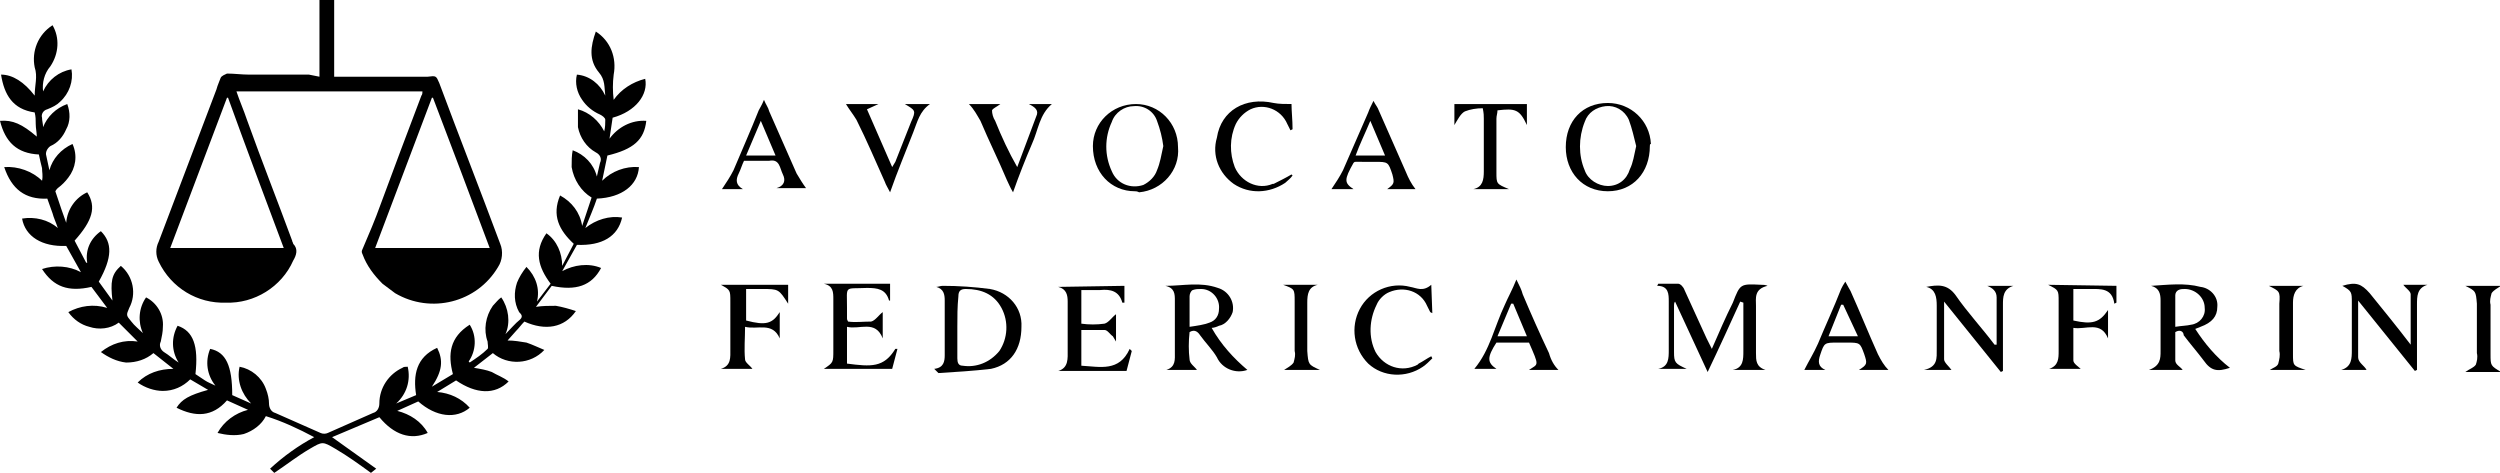
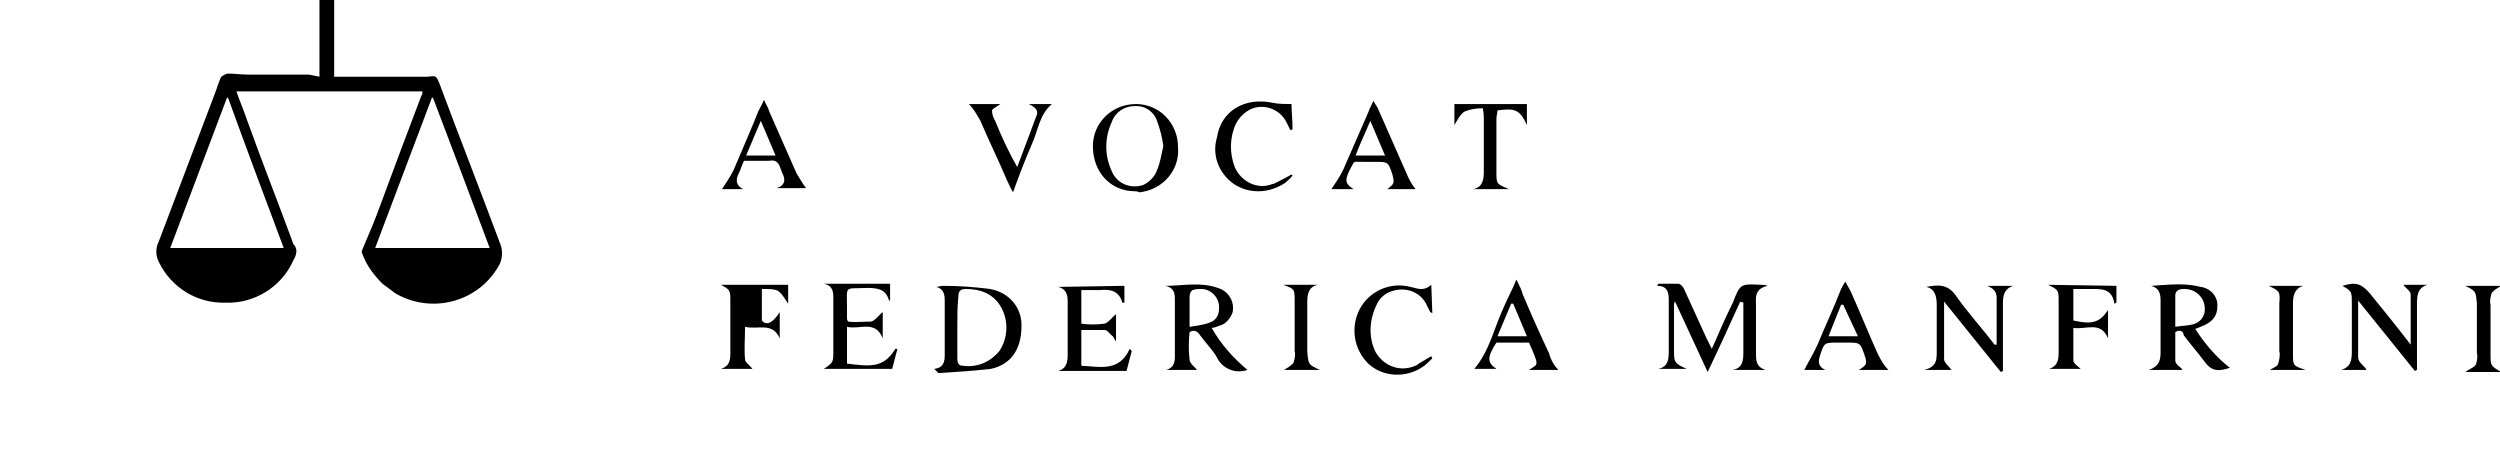
<svg xmlns="http://www.w3.org/2000/svg" version="1.1" id="Livello_1" x="0px" y="0px" viewBox="0 0 237.9 45" style="enable-background:new 0 0 237.9 45;" xml:space="preserve">
  <g id="Livello_2_00000013173903679268237460000010684212560453724853_">
    <g id="Livello_1-2">
-       <path d="M6.3,21.2c0.1-1.3,0.9-2.4,2-2.9c0.9,1.4,0.5,2.7-1.2,4.6L8.2,25h0.1c-0.2-1.2,0.3-2.3,1.3-3c1.1,1.1,1.1,2.5-0.2,4.8    l1.3,1.8c-0.2-1.8-0.1-2.5,0.8-3.3c1.2,1,1.5,2.7,0.8,4c-0.3,0.7-0.3,0.7,0.2,1.3c0.3,0.4,0.7,0.7,1.1,1.1    c-0.5-1.1-0.4-2.4,0.3-3.4c1,0.5,1.7,1.6,1.6,2.8c0,0.5-0.1,0.9-0.2,1.4c-0.2,0.4,0,0.8,0.3,1c0.5,0.3,0.9,0.7,1.4,1    c-0.7-1.1-0.7-2.4-0.1-3.5c1.5,0.5,2,1.9,1.7,4.6c0.3,0.2,0.6,0.4,0.9,0.6c0.3,0.2,0.6,0.3,1,0.5c-0.8-1-1-2.3-0.5-3.5    c1.5,0.3,2.1,1.6,2.1,4.4l1.8,0.8c-0.9-0.9-1.4-2.2-1.1-3.5c1.1,0.2,2.1,1,2.5,2.1c0.2,0.5,0.3,1,0.3,1.4c0,0.4,0.2,0.8,0.6,0.9    c1.4,0.6,2.9,1.3,4.3,1.9c0.2,0.1,0.5,0.1,0.7,0c1.4-0.6,2.9-1.3,4.3-1.9c0.4-0.1,0.6-0.5,0.6-0.9c0-1.5,0.9-2.8,2.2-3.4    c0.1-0.1,0.3-0.1,0.5-0.1c0.3,1.3-0.1,2.6-1.1,3.5l1.9-0.8c-0.3-1.9,0-3.6,2-4.5c0.6,1.2,0.5,2.2-0.5,3.7l2-1.2    c-0.5-1.9-0.3-3.5,1.6-4.7c0.7,1.1,0.6,2.5-0.1,3.5l0.1,0.1c0.6-0.4,1.2-0.8,1.7-1.3c0.1-0.1,0-0.5,0-0.7    c-0.4-1.1-0.2-2.4,0.5-3.4c0.3-0.3,0.5-0.6,0.8-0.8c0.7,1,0.9,2.4,0.4,3.5c0.5-0.5,0.9-1,1.4-1.4c0.3-0.3,0.1-0.5-0.1-0.7    c-0.5-0.9-0.5-1.9-0.2-2.8c0.2-0.5,0.5-1,0.9-1.5c0.9,0.9,1.3,2.1,1,3.3l1.3-1.7c-1.2-1.6-1.6-3.1-0.4-4.8c1,0.7,1.5,1.9,1.5,3.1    l1.1-2.1c-1.4-1.3-2.1-2.7-1.3-4.6c1.1,0.6,1.9,1.6,2.1,2.9l0.9-2.7c-1-0.6-1.7-1.7-1.9-2.9c0-0.6,0-1.1,0.1-1.6    c1.1,0.4,2,1.3,2.3,2.5c0.1-0.4,0.2-0.9,0.3-1.3c0.2-0.4,0-0.8-0.4-1c0,0,0,0,0,0c-0.9-0.5-1.5-1.4-1.7-2.4c0-0.6,0-1.1,0-1.7    c1.1,0.3,2,1.1,2.5,2.1c0.1-0.4,0.1-0.8,0.1-1.1c0-0.2-0.3-0.4-0.5-0.5c-0.7-0.3-1.3-0.8-1.7-1.4c-0.5-0.7-0.7-1.6-0.5-2.4    c1.2,0.1,2.2,0.9,2.7,2c-0.1-0.8,0-1.5-0.6-2.2c-1-1.2-0.8-2.5-0.3-3.9c1.4,0.9,2,2.5,1.7,4.1c-0.1,0.8-0.1,1.6,0,2.4    c0.7-1,1.8-1.7,3-2c0.3,1.5-0.9,3.1-3.1,3.7L58,13.2c0.8-1.1,2.1-1.8,3.5-1.7c-0.2,1.8-1.2,2.7-3.7,3.3l-0.5,2.4    c0.9-0.9,2.2-1.4,3.5-1.3c-0.1,1.7-1.6,2.9-4,3c-0.3,0.9-0.7,1.8-1.1,2.8c1-0.8,2.3-1.2,3.5-1c-0.4,1.8-1.9,2.7-4.3,2.6l-1.4,2.5    c1.1-0.6,2.5-0.8,3.7-0.3c-0.9,1.7-2.4,2.2-4.7,1.7l-1.5,2c0.6-0.1,1.3-0.1,1.9-0.1c0.6,0.1,1.3,0.3,1.9,0.5    c-1.1,1.6-2.9,1.9-4.9,1c-0.3,0.3-0.5,0.6-0.8,0.9l-0.8,0.9c0.6,0,1.2,0.1,1.8,0.2c0.6,0.2,1.2,0.5,1.7,0.7    c-1.3,1.4-3.5,1.5-4.9,0.3l-1.8,1.4c0.6,0.1,1.2,0.2,1.7,0.4c0.5,0.3,1.1,0.5,1.6,0.9c-1.3,1.3-3.1,1.2-5-0.1l-1.8,1.1    c1.2,0.1,2.3,0.6,3.1,1.5c-1.3,1.1-3.2,0.9-4.9-0.6l-2,0.9c1.2,0.3,2.3,1,2.9,2.1c-1.6,0.7-3.2,0.2-4.6-1.5l-4.5,1.9l4.2,3    L35.3,45c-1.1-0.8-2.2-1.6-3.4-2.3s-1.2-0.7-2.4,0s-2.2,1.5-3.4,2.3l-0.4-0.4c1.3-1.2,2.7-2.2,4.2-3c-1.5-0.8-3-1.5-4.6-2    c-0.4,0.8-1.2,1.4-2.1,1.7c-0.8,0.2-1.7,0.1-2.5-0.1c0.6-1.1,1.7-1.9,2.9-2.2l-2-0.9c-1.4,1.6-3,1.6-4.8,0.7    c0.5-0.8,1.2-1.2,3-1.7l-1.7-1c-0.7,0.7-1.6,1.1-2.6,1.1c-0.8,0-1.7-0.3-2.4-0.8c0.9-0.9,2.1-1.3,3.4-1.3l-1.9-1.5    c-0.7,0.6-1.6,0.9-2.6,0.9c-0.9-0.1-1.7-0.5-2.4-1c1-0.8,2.2-1.2,3.5-1l-1.8-1.8c-0.8,0.6-1.9,0.7-2.8,0.4c-0.8-0.2-1.5-0.7-2-1.4    c1.1-0.6,2.4-0.8,3.7-0.4l-1.5-2c-2.2,0.5-3.6,0-4.7-1.7c1.2-0.4,2.6-0.3,3.7,0.3l-1.4-2.5c-2.3,0.1-3.9-0.9-4.2-2.6    c1.2-0.2,2.5,0.1,3.4,0.9c-0.2-0.6-0.4-1-0.5-1.4l-0.5-1.4c-2.1,0.1-3.4-0.9-4.1-3c1.3-0.1,2.7,0.4,3.6,1.3C4.1,16.7,4,16.4,4,16    c-0.1-0.4-0.2-0.8-0.3-1.3c-2.1-0.1-3.2-1.2-3.7-3.2c1.2-0.1,2.1,0.3,3.5,1.5c0-0.4-0.1-0.8-0.1-1.2s0-0.7-0.1-1.1    c-2.1-0.3-2.9-1.7-3.2-3.6c1.1,0,2.2,0.7,3.2,2c0-1,0.3-1.8,0-2.7C3,4.9,3.6,3.3,5,2.4c0.7,1.2,0.6,2.7-0.2,3.9    C4.2,7,4,7.9,4.1,8.7c0.5-1.1,1.5-1.9,2.7-2.1C7,7.7,6.6,8.9,5.7,9.7C5.4,10,5,10.2,4.5,10.4c-0.4,0.1-0.6,0.5-0.5,0.8    c0,0,0,0,0,0c0,0.3,0.1,0.6,0.1,0.9c0.4-1,1.2-1.8,2.3-2.2c0.3,0.8,0.3,1.7-0.1,2.4c-0.3,0.7-0.8,1.3-1.5,1.6    c-0.3,0.2-0.5,0.6-0.4,0.9c0.1,0.5,0.2,0.9,0.3,1.4c0.3-1.1,1.1-2,2.2-2.5c0.5,1.1,0.3,2.3-0.4,3.2c-0.3,0.4-0.6,0.7-1,1    c-0.1,0.1-0.3,0.3-0.2,0.4C5.7,19.5,6,20.4,6.3,21.2z" />
      <path d="M30.4,7.3V0h1.4v7.3c0.3,0,0.5,0,0.7,0h7.7c0.2,0,0.3,0,0.5,0c0.8-0.1,0.8-0.1,1.1,0.6c1.9,5.1,3.9,10.2,5.8,15.3    c0.3,0.7,0.2,1.6-0.2,2.2c-2,3.4-6.4,4.5-9.8,2.5c-0.4-0.3-0.8-0.6-1.2-0.9c-0.8-0.8-1.5-1.7-1.9-2.8c-0.1-0.2-0.1-0.3,0-0.5    c0.6-1.4,1.2-2.8,1.7-4.2c1.3-3.5,2.6-7,3.9-10.4c0.1-0.1,0.1-0.3,0.1-0.4H22.5c0.3,0.9,0.7,1.8,1,2.7c1.4,3.9,2.9,7.7,4.3,11.5    c0,0.1,0.1,0.2,0.1,0.3c0.5,0.5,0.3,1.1,0,1.6c-1.1,2.5-3.7,4.1-6.4,4c-2.7,0.1-5.2-1.4-6.4-3.9c-0.3-0.6-0.3-1.3,0-1.9l5.5-14.5    c0.1-0.4,0.3-0.8,0.4-1.1c0.1-0.2,0.4-0.3,0.6-0.4c0.7,0,1.4,0.1,2.1,0.1c1.9,0,3.8,0,5.7,0L30.4,7.3z M16.2,23.6H27    c-1.8-4.8-3.6-9.6-5.3-14.3h-0.1L16.2,23.6z M46.6,23.6C44.8,18.8,43,14,41.2,9.3h-0.1c-1.8,4.8-3.6,9.5-5.4,14.3L46.6,23.6z" />
-       <path d="M157,13.9c0,2.5-1.6,4.3-4,4.3s-4-1.8-4-4.2c0-2.5,1.6-4.2,4-4.2c2.2,0,4,1.7,4.1,3.9C157,13.7,157,13.8,157,13.9z     M155.7,13.9c-0.2-0.8-0.4-1.7-0.7-2.5c-0.4-0.9-1.3-1.4-2.2-1.3c-0.9,0.1-1.7,0.6-2,1.5c-0.6,1.5-0.6,3.2,0,4.6    c0.3,0.9,1.3,1.5,2.2,1.5c1,0,1.8-0.6,2.1-1.6C155.4,15.5,155.5,14.8,155.7,13.9L155.7,13.9z" />
      <path d="M108,18.2c-2.3,0-4-1.8-4-4.3c0-2.2,1.8-4,4.1-4c2.2,0,4,1.8,4,4.1c0.2,2.2-1.5,4.1-3.7,4.3    C108.2,18.2,108.1,18.2,108,18.2z M110.7,13.9c-0.1-0.8-0.3-1.6-0.6-2.4c-0.3-0.9-1.2-1.5-2.2-1.4c-0.9,0-1.8,0.6-2.1,1.5    c-0.7,1.5-0.7,3.2,0,4.7c0.5,1.2,1.8,1.7,3,1.3c0.6-0.3,1.1-0.8,1.3-1.4C110.4,15.5,110.5,14.8,110.7,13.9L110.7,13.9z" />
      <path d="M72.7,9.5c0.2,0.5,0.4,0.7,0.5,1.1c0.9,2,1.7,3.9,2.6,5.9c0.3,0.5,0.6,1,0.9,1.4h-2.8c0.7-0.2,0.9-0.7,0.6-1.3    c-0.3-0.6-0.3-1.5-1.3-1.3c-0.8,0-1.6,0-2.4,0c-0.2,0.4-0.3,0.8-0.5,1.2C70,17.1,70,17.6,70.7,18h-2c0.4-0.6,0.8-1.2,1.1-1.8    c0.8-1.9,1.6-3.7,2.4-5.7C72.3,10.3,72.5,10,72.7,9.5z M72.4,11.5L71,14.8h2.8L72.4,11.5z" />
      <path d="M123,16.7c-0.2,0.3-0.5,0.5-0.7,0.7c-1.5,1-3.4,1.1-4.9,0.1c-1.4-1-2.1-2.7-1.6-4.4c0.4-2.6,2.7-3.9,5.4-3.3    c0.5,0.1,1.1,0.1,1.7,0.1c0,0.7,0.1,1.5,0.1,2.4l-0.2,0.1c-0.1-0.2-0.2-0.4-0.3-0.6c-0.6-1.4-2.2-2-3.5-1.4    c-0.6,0.3-1.1,0.8-1.4,1.4c-0.6,1.3-0.6,2.8-0.1,4.1c0.6,1.4,2.2,2.2,3.6,1.6c0,0,0.1,0,0.1,0c0.6-0.3,1.2-0.6,1.7-0.9L123,16.7z" />
      <path d="M134.7,18H132c0.7-0.5,0.7-0.6,0.5-1.4c-0.4-1.2-0.4-1.2-1.7-1.2H129c-0.1,0-0.1,0-0.2,0.1c-0.9,1.6-0.9,1.9,0,2.5h-2.1    c0.4-0.6,0.8-1.2,1.1-1.8c0.8-1.8,1.6-3.7,2.4-5.5c0.1-0.3,0.3-0.7,0.5-1.1c0.2,0.4,0.4,0.6,0.5,0.9c0.9,2,1.7,3.9,2.6,5.9    C134,16.9,134.3,17.5,134.7,18z M129,14.8h2.8l-1.4-3.3C129.9,12.7,129.4,13.7,129,14.8z" />
      <path d="M145.3,11.9c-0.7-1.5-1.1-1.6-2.8-1.4c0,0.3-0.1,0.5-0.1,0.8c0,1.7,0,3.4,0,5.1c0,1.1,0,1.1,1.2,1.6h-3.4    c0.9-0.2,1-0.9,1-1.7c0-1.6,0-3.3,0-5c0-0.3,0-0.5-0.1-1c-0.6,0-1.2,0.1-1.7,0.3c-0.4,0.2-0.7,0.8-1,1.3v-2h6.9L145.3,11.9z" />
      <path d="M92.2,9.9h3c-0.4,0.3-0.7,0.4-0.8,0.6c0,0.3,0.1,0.7,0.3,1c0.6,1.5,1.3,3,2.1,4.4l1.8-4.8c0.3-0.6-0.1-0.9-0.7-1.2h2.2    c-1.2,1-1.3,2.5-1.9,3.8c-0.6,1.4-1.2,2.9-1.8,4.6c-0.3-0.5-0.4-0.8-0.6-1.2c-0.8-1.9-1.7-3.7-2.5-5.6C93,11,92.7,10.4,92.2,9.9z" />
-       <path d="M86.1,9.9h2.4c-1,0.7-1.2,1.7-1.6,2.7c-0.7,1.8-1.5,3.7-2.2,5.7c-0.2-0.4-0.4-0.7-0.5-1c-0.9-2-1.7-3.9-2.7-5.9    c-0.3-0.5-0.7-1-1-1.5h3.1l-1.1,0.5l2.4,5.5c0.1-0.2,0.2-0.3,0.3-0.5c0.5-1.3,1-2.5,1.5-3.8C87.2,10.5,87.1,10.5,86.1,9.9z" />
      <path d="M165.6,28.7c-1,2.2-2,4.4-3.1,6.7l-3.1-6.7c-0.1,0.1-0.1,0.3-0.1,0.4c0,1.5,0,2.9,0,4.4c0,1,0.1,1.1,1.2,1.6h-2.7    c1-0.2,1-1,1-1.8c0-1.5,0-3.1,0-4.6c0-0.7,0-1.5-1.1-1.5l0.1-0.2c0.6,0,1.3,0,1.9,0c0.2,0,0.5,0.3,0.6,0.6    c0.7,1.5,1.4,3.1,2.1,4.6l0.5,1c0.7-1.6,1.3-3,2-4.4c0.7-1.8,0.7-1.8,2.7-1.7c0.2,0,0.4,0,0.6,0.1c-1.3,0.3-1.1,1.2-1.1,1.9    c0,1.5,0,3,0,4.5c0,0.7,0,1.3,0.9,1.6h-3.1c1-0.2,1-1,1-1.8c0-1.5,0-3.1,0-4.6L165.6,28.7z" />
      <path d="M207,31.6c0,0.9,0,1.8,0,2.7c0,0.4,0.5,0.6,0.7,0.9h-3.2c1.1-0.4,1.1-1.1,1.1-1.8c0-1.6,0-3.2,0-4.8    c0-0.6-0.1-1.2-0.9-1.4c1.6-0.1,3.2-0.3,4.7,0.1c0.9,0.1,1.7,0.9,1.6,1.9c0,0.9-0.5,1.5-1.6,1.9l-0.5,0.2c0.9,1.4,2,2.7,3.3,3.7    c-1.2,0.4-1.8,0.3-2.5-0.7c-0.6-0.8-1.3-1.6-1.9-2.4C207.8,31.6,207.5,31.3,207,31.6z M207,31.1c0.6-0.1,1.1-0.1,1.5-0.2    c0.8-0.1,1.4-0.8,1.3-1.6c0-1-0.9-1.8-1.9-1.8c-0.2,0-0.4,0-0.6,0.1c-0.2,0.1-0.3,0.3-0.3,0.5C207,29.1,207,30,207,31.1z" />
      <path d="M118.7,35.2c-1.1,0.4-2.4-0.1-2.9-1.2c-0.4-0.7-1.1-1.4-1.6-2.1c-0.2-0.3-0.5-0.6-1-0.3c-0.1,0.9-0.1,1.8,0,2.6    c0,0.4,0.5,0.7,0.7,1h-2.9c0.9-0.3,0.8-1,0.8-1.7c0-1.6,0-3.2,0-4.9c0-0.6,0-1.2-0.9-1.4c1.7,0,3.3-0.4,5,0.2    c1,0.3,1.6,1.3,1.4,2.3c-0.2,0.6-0.7,1.2-1.3,1.3c-0.2,0.1-0.5,0.2-0.7,0.2C116.2,32.8,117.4,34.1,118.7,35.2z M113.2,31.1    c0.7-0.1,1.4-0.2,1.9-0.4c0.6-0.2,0.9-0.7,0.9-1.3c0.1-1-0.7-1.9-1.7-1.9c-0.3,0-0.5,0-0.8,0.1c-0.2,0.1-0.3,0.4-0.3,0.6    C113.2,29.1,113.2,30,113.2,31.1z" />
      <path d="M88.9,35.1c0.9-0.1,1-0.7,1-1.3c0-1.7,0-3.5,0-5.2c0-0.6-0.1-1.1-0.8-1.3c0.2,0,0.4-0.1,0.6-0.1c1.5,0,3,0.1,4.5,0.3    c1.8,0.3,3.1,1.8,3,3.6c0,2.1-1,3.6-2.9,4c-1.7,0.2-3.4,0.3-5,0.4L88.9,35.1z M91.1,31.1c0,1,0,2,0,3c0,0.4,0.1,0.7,0.5,0.7    c1.3,0.2,2.6-0.3,3.5-1.4c0.8-1.2,0.9-2.8,0.2-4.1c-0.7-1.3-1.9-1.8-3.4-1.8c-0.5,0-0.7,0.2-0.7,0.7    C91.1,29.2,91.1,30.1,91.1,31.1L91.1,31.1z" />
      <path d="M225.2,35.2h-2.4c1-0.3,1-1.1,1-1.9c0-1.5,0-3,0-4.5c0-1,0-1.1-0.9-1.6c1.3-0.4,1.8-0.2,2.6,0.7c1.3,1.6,2.6,3.2,3.9,4.9    c0-1.7,0-3.3,0-4.8c0-0.3-0.5-0.6-0.7-0.9h2.3c-1,0.3-1,1.1-1,1.9c0,1.8,0,3.6,0,5.4v0.8l-0.2,0.1l-5.4-6.7c0,2,0,3.7,0,5.4    C224.4,34.5,225,34.8,225.2,35.2z" />
      <path d="M190,32.8v-4.5c0-0.6-0.4-0.9-0.9-1.1h2.5c-1,0.3-1,1.1-1,1.8c0,2.1,0,4.2,0,6.3l-0.2,0.1l-5.4-6.7c0,2,0,3.7,0,5.5    c0,0.3,0.5,0.7,0.7,1h-2.6c1.3-0.3,1.2-1.1,1.2-2c0-1.4,0-2.7,0-4.1c0-0.8-0.1-1.6-1-1.8c1.1-0.2,2-0.3,2.8,0.8    c1.1,1.6,2.5,3.1,3.7,4.7L190,32.8z" />
      <path d="M80.6,34.6c2.3,0.3,3.5,0.4,4.6-1.4l0.2,0l-0.5,1.9h-6.5c0.9-0.6,0.9-0.6,0.9-1.8c0-1.6,0-3.2,0-4.8c0-0.7,0-1.3-0.9-1.5    h6.3v1.6c0,0-0.1,0-0.1,0c-0.3-1.1-1.1-1.2-2.1-1.2c-2.2,0.1-1.9-0.3-1.9,1.9c0,0.3,0,0.7,0,1c0,0.1,0,0.1,0.1,0.3    c0.7,0.1,1.4,0,2.2,0c0.4-0.1,0.7-0.6,1.1-0.9v2.5c-0.7-1.8-2.2-0.8-3.4-1.1L80.6,34.6z" />
      <path d="M107,27.2v1.6c-0.1,0-0.2,0-0.2,0c-0.3-1.1-1.1-1.3-2.1-1.2c-0.6,0-1.2,0-1.8,0v3.2c0.7,0.1,1.5,0.1,2.2,0    c0.4-0.1,0.7-0.6,1.1-0.9v2.6c-0.1-0.2-0.2-0.3-0.3-0.5c-0.3-0.2-0.5-0.6-0.8-0.6c-0.7,0-1.5,0-2.2,0v3.4c1.8,0.1,3.6,0.6,4.6-1.6    l0.2,0.2l-0.5,1.9h-6.5c1-0.3,0.9-1.2,0.9-2c0-1.5,0-3.1,0-4.6c0-0.6-0.1-1.2-0.9-1.4L107,27.2z" />
      <path d="M179.7,35.2h-2.8c0.8-0.5,0.8-0.6,0.5-1.5c-0.4-1.1-0.4-1.1-1.7-1.1h-0.8c-1.3,0-1.3,0-1.7,1.2c-0.2,0.6-0.2,1.1,0.5,1.4    h-2c0.4-0.8,0.9-1.6,1.3-2.5c0.7-1.7,1.5-3.4,2.2-5.2c0.1-0.2,0.2-0.4,0.4-0.7c0.2,0.4,0.4,0.7,0.5,0.9c0.9,2,1.7,4,2.6,6    C179,34.3,179.3,34.8,179.7,35.2z M175.4,29h-0.2L174,32h2.8L175.4,29z" />
      <path d="M148.3,35.2h-2.8c0.9-0.6,1-0.3,0-2.6h-3.1c-0.9,1.4-0.9,1.9,0,2.5h-2.1c1.5-1.8,1.9-4,2.9-6.1c0.3-0.7,0.7-1.4,1.1-2.4    c0.3,0.6,0.5,1,0.6,1.4c0.8,1.9,1.6,3.7,2.5,5.6C147.6,34.3,147.9,34.8,148.3,35.2z M144,28.9h-0.2l-1.3,3.1h2.8L144,28.9z" />
      <path d="M201.4,27.2v1.6l-0.2,0.1c-0.2-1.5-1.3-1.4-2.3-1.4h-1.6v3c1.8,0.4,2.5,0.2,3.3-1v2.7c-0.7-1.7-2.1-0.8-3.3-1    c0,1,0,2.1,0,3.1c0,0.3,0.5,0.6,0.7,0.8h-3c0.9-0.3,0.9-1,0.9-1.7c0-1.6,0-3.1,0-4.7c0-1.1,0-1.1-1-1.6L201.4,27.2z" />
-       <path d="M74.2,29.7v2.5c-0.7-1.6-2.1-0.8-3.3-1.1c0,1.1-0.1,2.1,0,3.1c0,0.3,0.5,0.6,0.7,0.9h-3c1-0.3,0.9-1.1,0.9-1.9    c0-1.5,0-3,0-4.5c0-1.1,0-1.1-0.9-1.6H75v1.8c-0.9-1.4-0.9-1.4-2.5-1.4H71v3C72.9,31,73.5,30.8,74.2,29.7z" />
+       <path d="M74.2,29.7v2.5c-0.7-1.6-2.1-0.8-3.3-1.1c0,1.1-0.1,2.1,0,3.1c0,0.3,0.5,0.6,0.7,0.9h-3c1-0.3,0.9-1.1,0.9-1.9    c0-1.5,0-3,0-4.5c0-1.1,0-1.1-0.9-1.6H75v1.8c-0.9-1.4-0.9-1.4-2.5-1.4v3C72.9,31,73.5,30.8,74.2,29.7z" />
      <path d="M136.1,29.7c-0.1-0.2-0.2-0.4-0.3-0.6c-0.6-1.4-2.2-1.9-3.6-1.3c-0.5,0.2-1,0.7-1.2,1.2c-0.7,1.4-0.8,3.1-0.1,4.5    c0.8,1.4,2.5,2,4,1.2c0,0,0.1-0.1,0.1-0.1c0.4-0.2,0.8-0.5,1.2-0.7l0.1,0.2c-0.3,0.3-0.6,0.6-0.9,0.8c-1.6,1.1-3.8,1-5.2-0.3    c-1.4-1.4-1.7-3.5-0.8-5.2c0.9-1.7,2.9-2.6,4.8-2.1c0.6,0.1,1.2,0.5,2-0.2l0.1,2.7L136.1,29.7z" />
      <path d="M125.6,35.2h-3.4c0.3-0.2,0.7-0.4,0.9-0.7c0.1-0.4,0.2-0.7,0.1-1.1c0-1.6,0-3.1,0-4.7c0-1.2,0-1.2-1.1-1.6h3.3    c-0.9,0.2-1,0.9-1,1.7c0,1.5,0,3.1,0,4.6C124.5,34.7,124.5,34.7,125.6,35.2z" />
      <path d="M215.9,27.2h3.3c-0.8,0.2-1,0.9-1,1.6c0,1.6,0,3.2,0,4.9c0,1.1,0,1.1,1.2,1.5H216c0.3-0.2,0.7-0.3,0.8-0.6    c0.1-0.4,0.2-0.8,0.1-1.2c0-1.5,0-3,0-4.5C217,27.7,216.9,27.7,215.9,27.2z" />
      <path d="M234.6,27.2h3.4c-0.3,0.2-0.7,0.4-0.9,0.7c-0.1,0.4-0.2,0.7-0.1,1.1c0,1.6,0,3.1,0,4.7c0,1.1,0,1.1,1,1.7h-3.4    c0.4-0.3,0.8-0.4,1-0.7c0.1-0.3,0.2-0.7,0.1-1.1c0-1.6,0-3.1,0-4.7C235.6,27.7,235.6,27.7,234.6,27.2z" />
    </g>
  </g>
</svg>